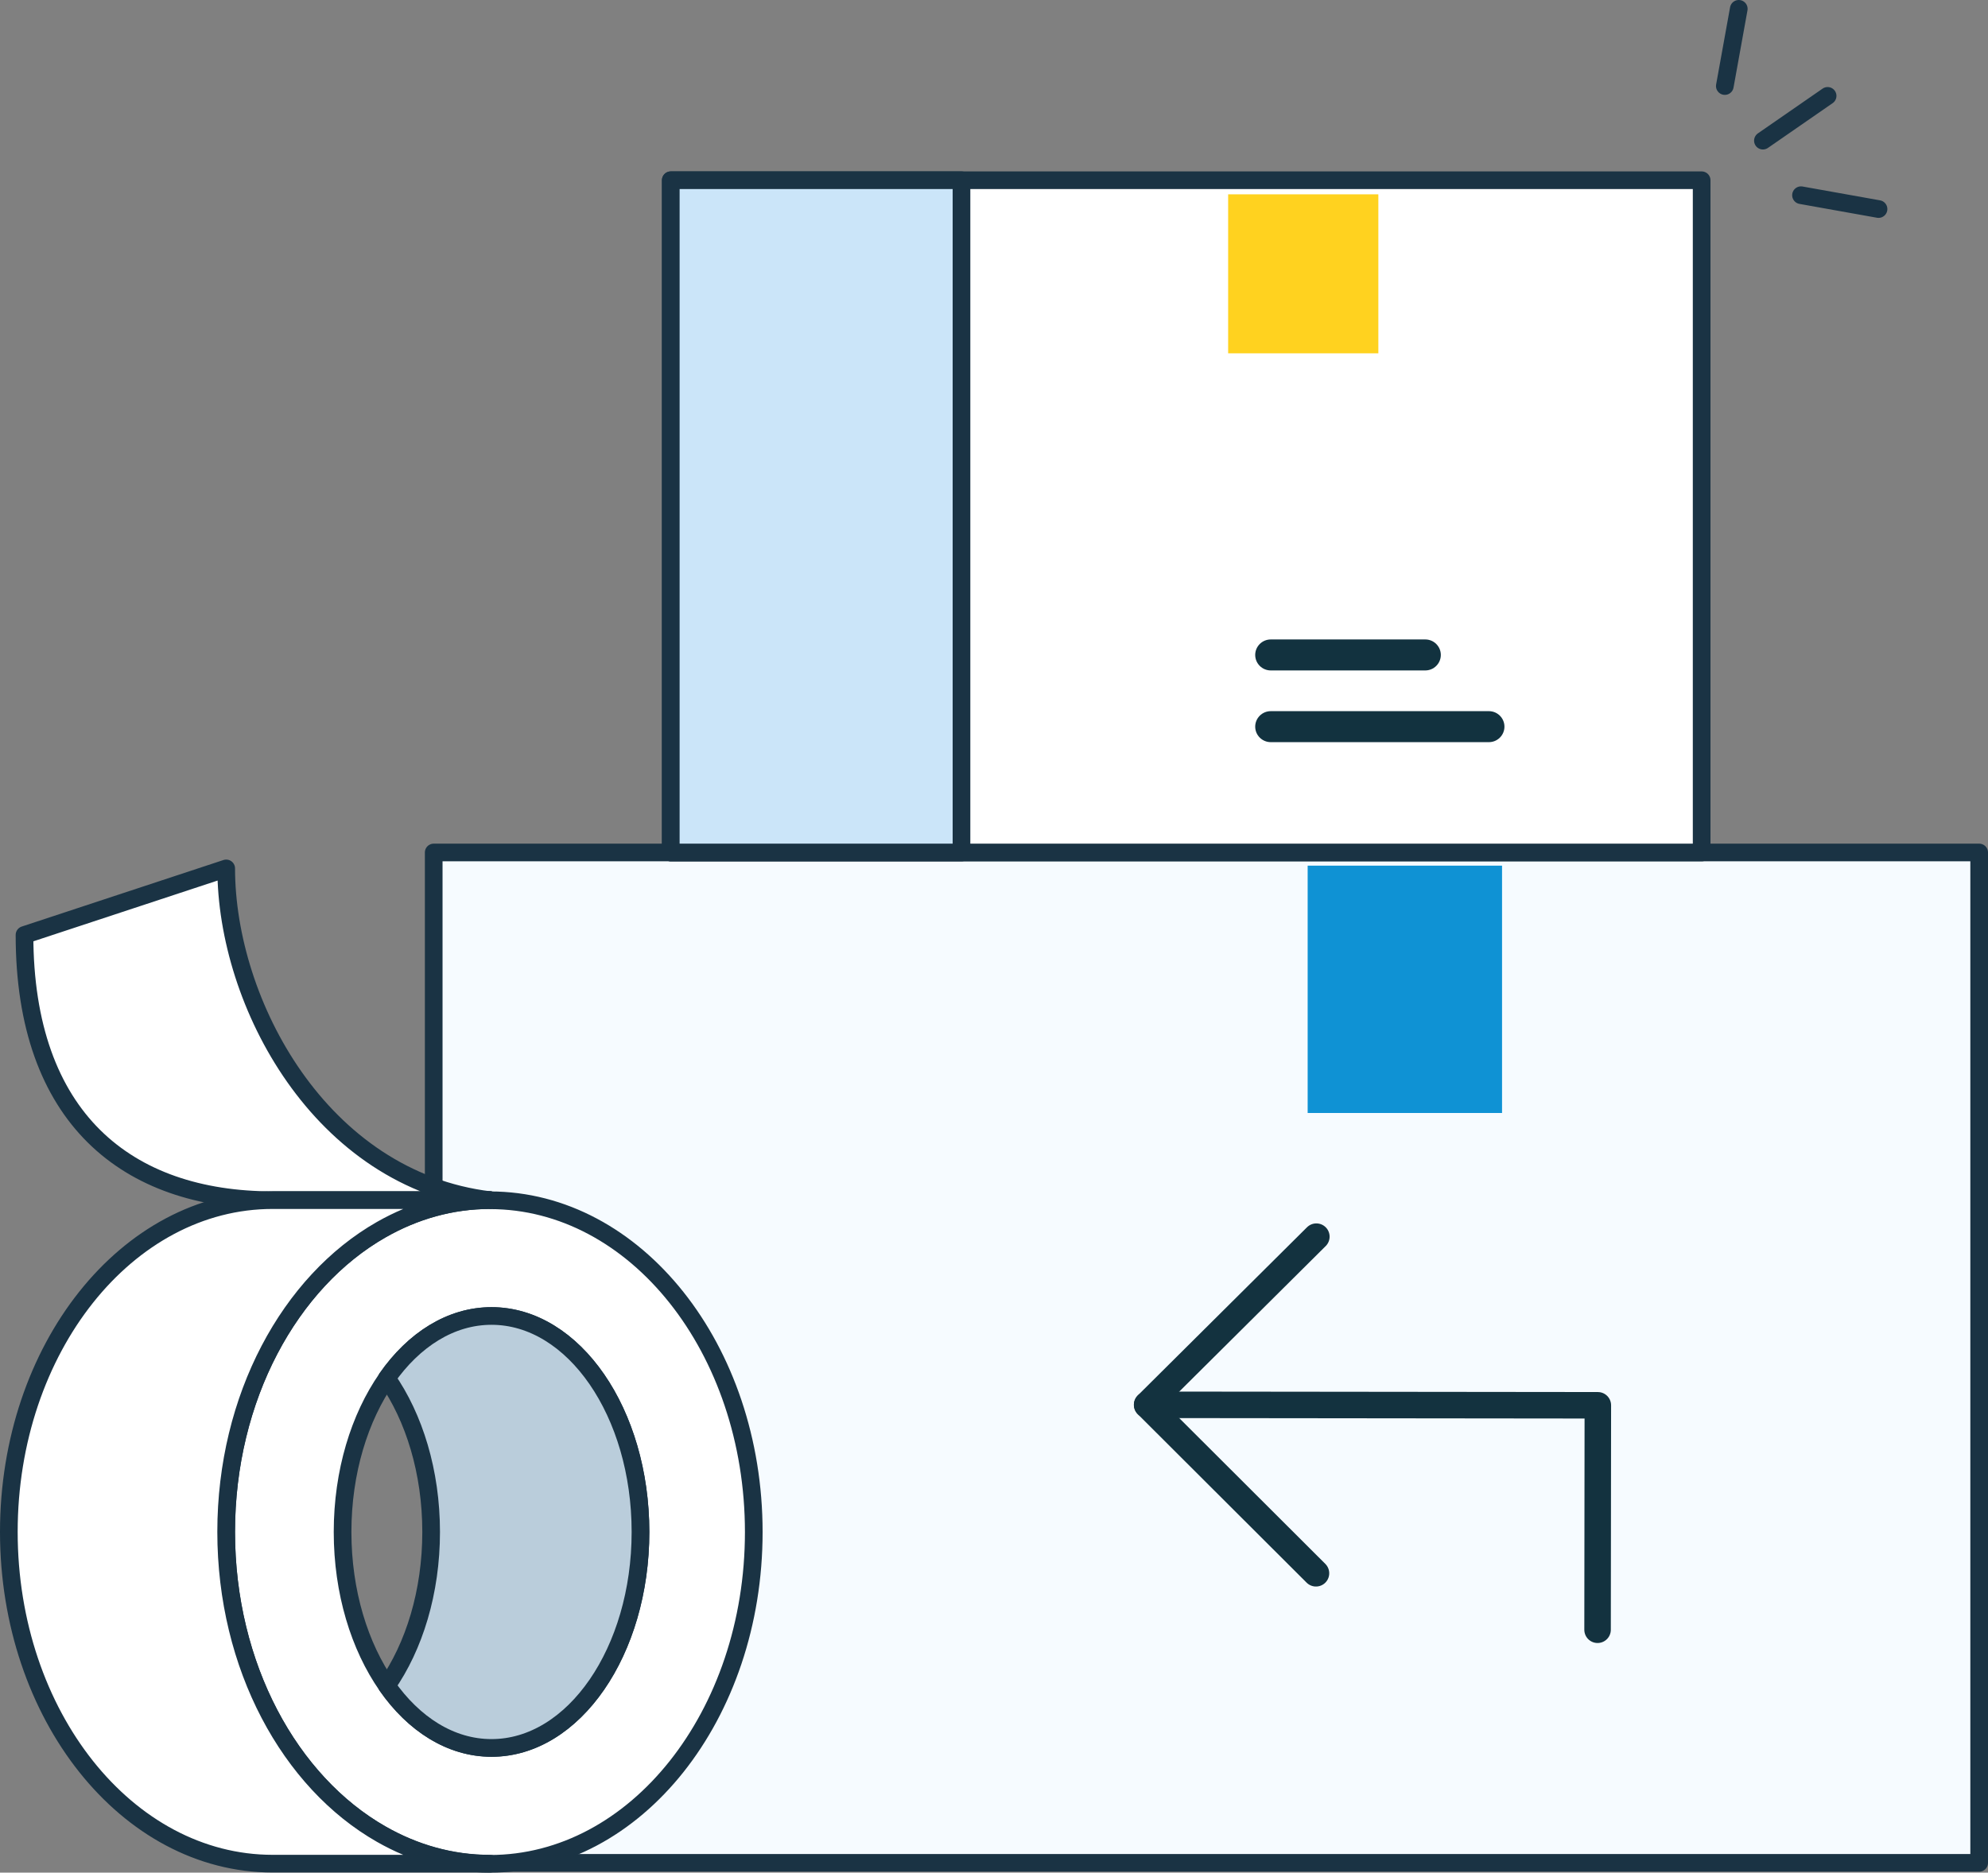
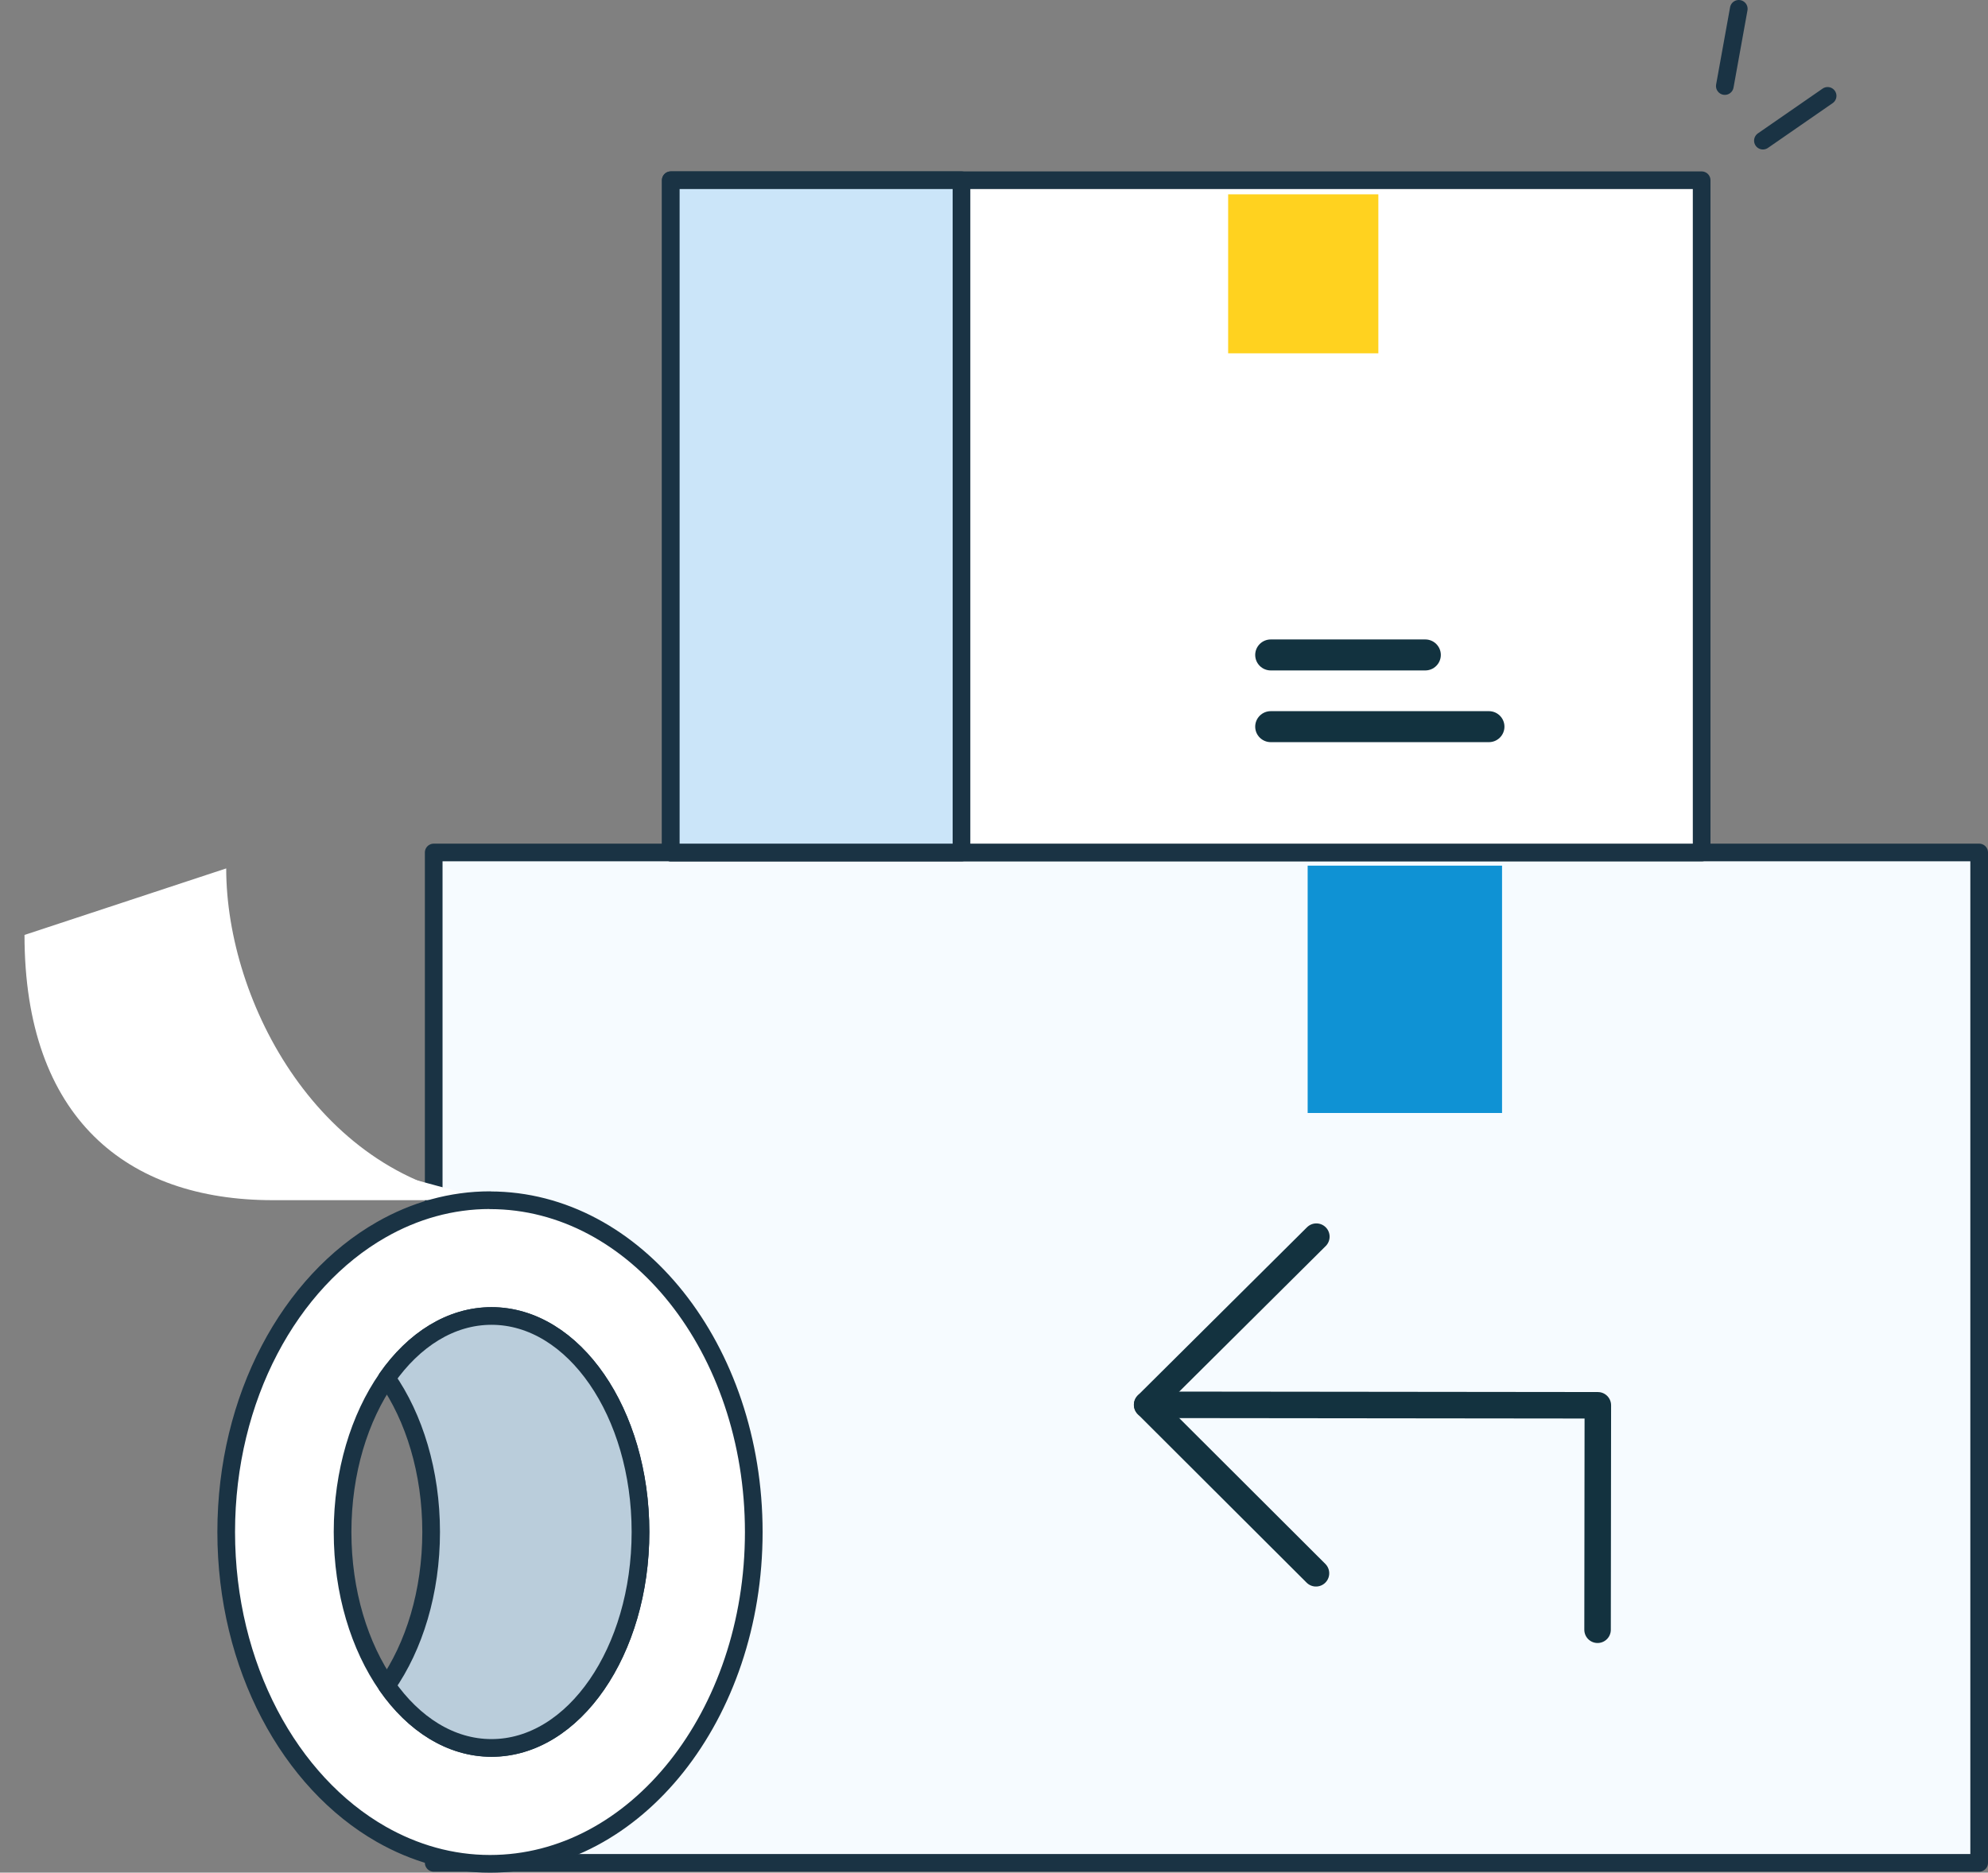
<svg xmlns="http://www.w3.org/2000/svg" width="225" height="212" viewBox="0 0 225 212" fill="none">
  <rect x="0" y="0" width="225" height="212" fill="#808080" stroke="none" />
  <path d="M224 96.509H49.087V210.891H224V96.509Z" fill="#F6FBFF" stroke="#1A3344" stroke-width="2" stroke-linecap="round" stroke-linejoin="round" />
  <path d="M148.941 178.109L129.833 159.036L148.984 140" stroke="#13323F" stroke-width="3" stroke-linecap="round" stroke-linejoin="round" />
  <path d="M129.833 159.036L180.842 159.091L180.811 184.503" stroke="#13323F" stroke-width="3" stroke-linecap="round" stroke-linejoin="round" />
  <path d="M192.591 20.405H75.918V96.509H192.591V20.405Z" fill="white" stroke="#1A3344" stroke-width="2" stroke-linecap="round" stroke-linejoin="round" />
  <path d="M161.31 75.9H143.824C142.852 75.9 142.063 75.113 142.063 74.145C142.063 73.178 142.852 72.391 143.824 72.391H161.31C162.282 72.391 163.071 73.178 163.071 74.145C163.071 75.113 162.282 75.9 161.31 75.9Z" fill="#12323F" />
  <path d="M168.511 84.018H143.824C142.852 84.018 142.063 83.231 142.063 82.263C142.063 81.296 142.852 80.509 143.824 80.509H168.511C169.483 80.509 170.272 81.296 170.272 82.263C170.272 83.231 169.483 84.018 168.511 84.018Z" fill="#12323F" />
  <path d="M108.821 20.405H75.918V96.509H108.821V20.405Z" fill="#CBE5F9" stroke="#1A3344" stroke-width="2" stroke-linecap="round" stroke-linejoin="round" />
  <path d="M206.848 10.854L199.525 15.923" stroke="#1A3344" stroke-width="2" stroke-linecap="round" stroke-linejoin="round" />
  <path d="M196.793 1L195.214 9.741" stroke="#1A3344" stroke-width="2" stroke-linecap="round" stroke-linejoin="round" />
-   <path d="M212.61 23.666L203.836 22.099" stroke="#1A3344" stroke-width="2" stroke-linecap="round" stroke-linejoin="round" />
  <rect x="139" y="22" width="17" height="18" fill="#FFD21F" />
  <rect x="148" y="98" width="22" height="28" fill="#0F92D4" />
  <mask id="path-13-inside-1_1069_1730" fill="white">
-     <rect x="48.1" y="95.5" width="45" height="116" rx="1" />
-   </mask>
+     </mask>
  <rect x="48.1" y="95.5" width="45" height="116" rx="1" fill="#D7E8F4" stroke="#1A3344" stroke-width="4" stroke-linejoin="round" mask="url(#path-13-inside-1_1069_1730)" />
  <path d="M55.457 135.87C51.073 135.87 46.908 134.673 43.162 132.531Z" fill="white" />
-   <path d="M55.457 135.87C51.073 135.87 46.908 134.673 43.162 132.531" stroke="#1A3344" stroke-width="2" stroke-linecap="round" stroke-linejoin="round" />
  <path d="M55.457 135.87C36.258 133.548 25.602 113.537 25.602 98.312L2.773 105.843C2.773 126.585 14.376 135.87 30.866 135.87H55.463" fill="white" />
-   <path d="M55.457 135.87C36.258 133.548 25.602 113.537 25.602 98.312L2.773 105.843C2.773 126.585 14.376 135.87 30.866 135.87H55.463" stroke="#1A3344" stroke-width="2" stroke-linecap="round" stroke-linejoin="round" />
  <path d="M55.457 135.87C51.073 135.87 46.908 137.068 43.162 139.209C32.809 145.107 25.602 158.21 25.602 173.435C25.602 188.661 32.809 201.763 43.162 207.661C46.914 209.796 51.073 211 55.457 211C71.947 211 85.311 194.184 85.311 173.441C85.311 152.699 71.941 135.882 55.457 135.882V135.87ZM55.633 197.886C51.018 197.886 46.835 195.194 43.787 190.832C40.691 186.398 38.772 180.24 38.772 173.435C38.772 166.63 40.691 160.472 43.787 156.038C46.829 151.677 51.012 148.985 55.633 148.985C64.947 148.985 72.494 159.934 72.494 173.435C72.494 186.937 64.947 197.886 55.633 197.886Z" fill="white" stroke="#1A3344" stroke-width="2" stroke-linecap="round" stroke-linejoin="round" />
-   <path d="M25.596 173.429C25.596 158.204 32.803 145.101 43.156 139.203C46.908 137.068 51.067 135.864 55.451 135.864H30.854C14.364 135.864 1 152.681 1 173.423C1 194.165 14.37 210.982 30.854 210.982H55.451C51.067 210.982 46.902 209.784 43.156 207.643C32.803 201.745 25.596 188.643 25.596 173.417V173.429Z" fill="white" stroke="#1A3344" stroke-width="2" stroke-linecap="round" stroke-linejoin="round" />
  <path d="M55.627 148.979C51.012 148.979 46.829 151.671 43.781 156.032C46.877 160.466 48.796 166.624 48.796 173.429C48.796 180.234 46.877 186.392 43.781 190.826C46.823 195.188 51.006 197.88 55.627 197.88C64.941 197.88 72.488 186.931 72.488 173.429C72.488 159.928 64.941 148.979 55.627 148.979Z" fill="#BACDDB" stroke="#1A3344" stroke-width="2" stroke-linecap="round" stroke-linejoin="round" />
</svg>